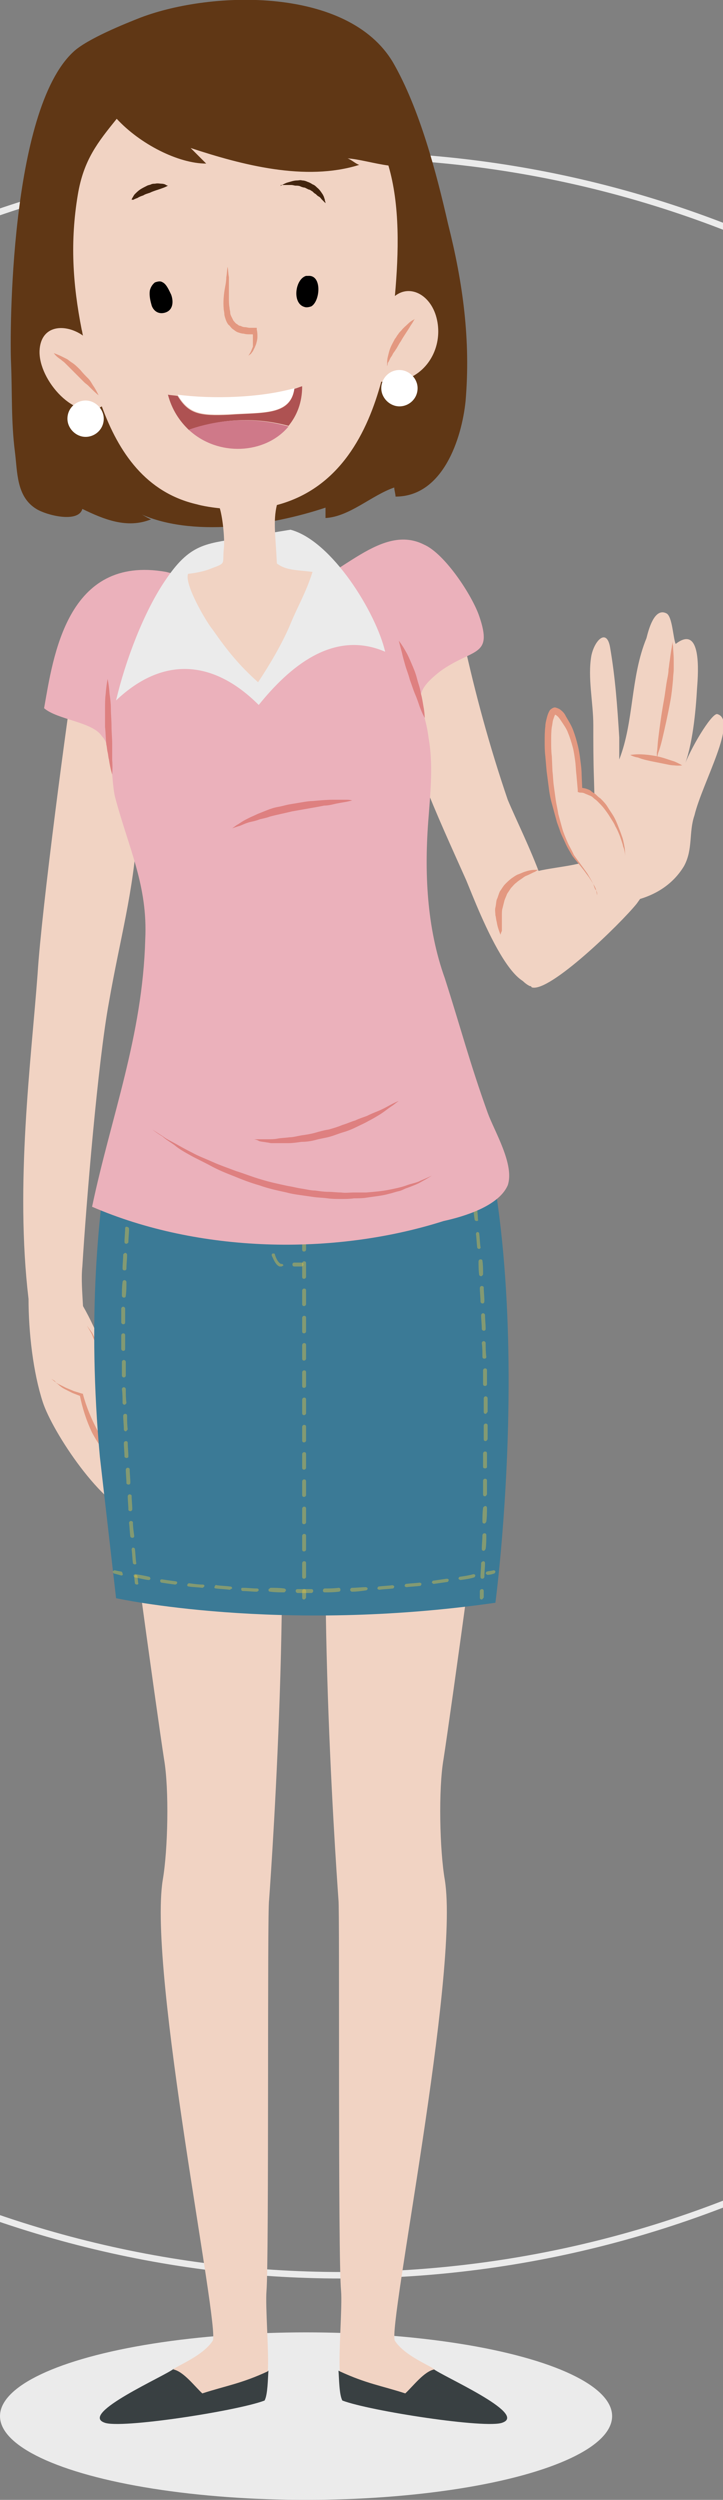
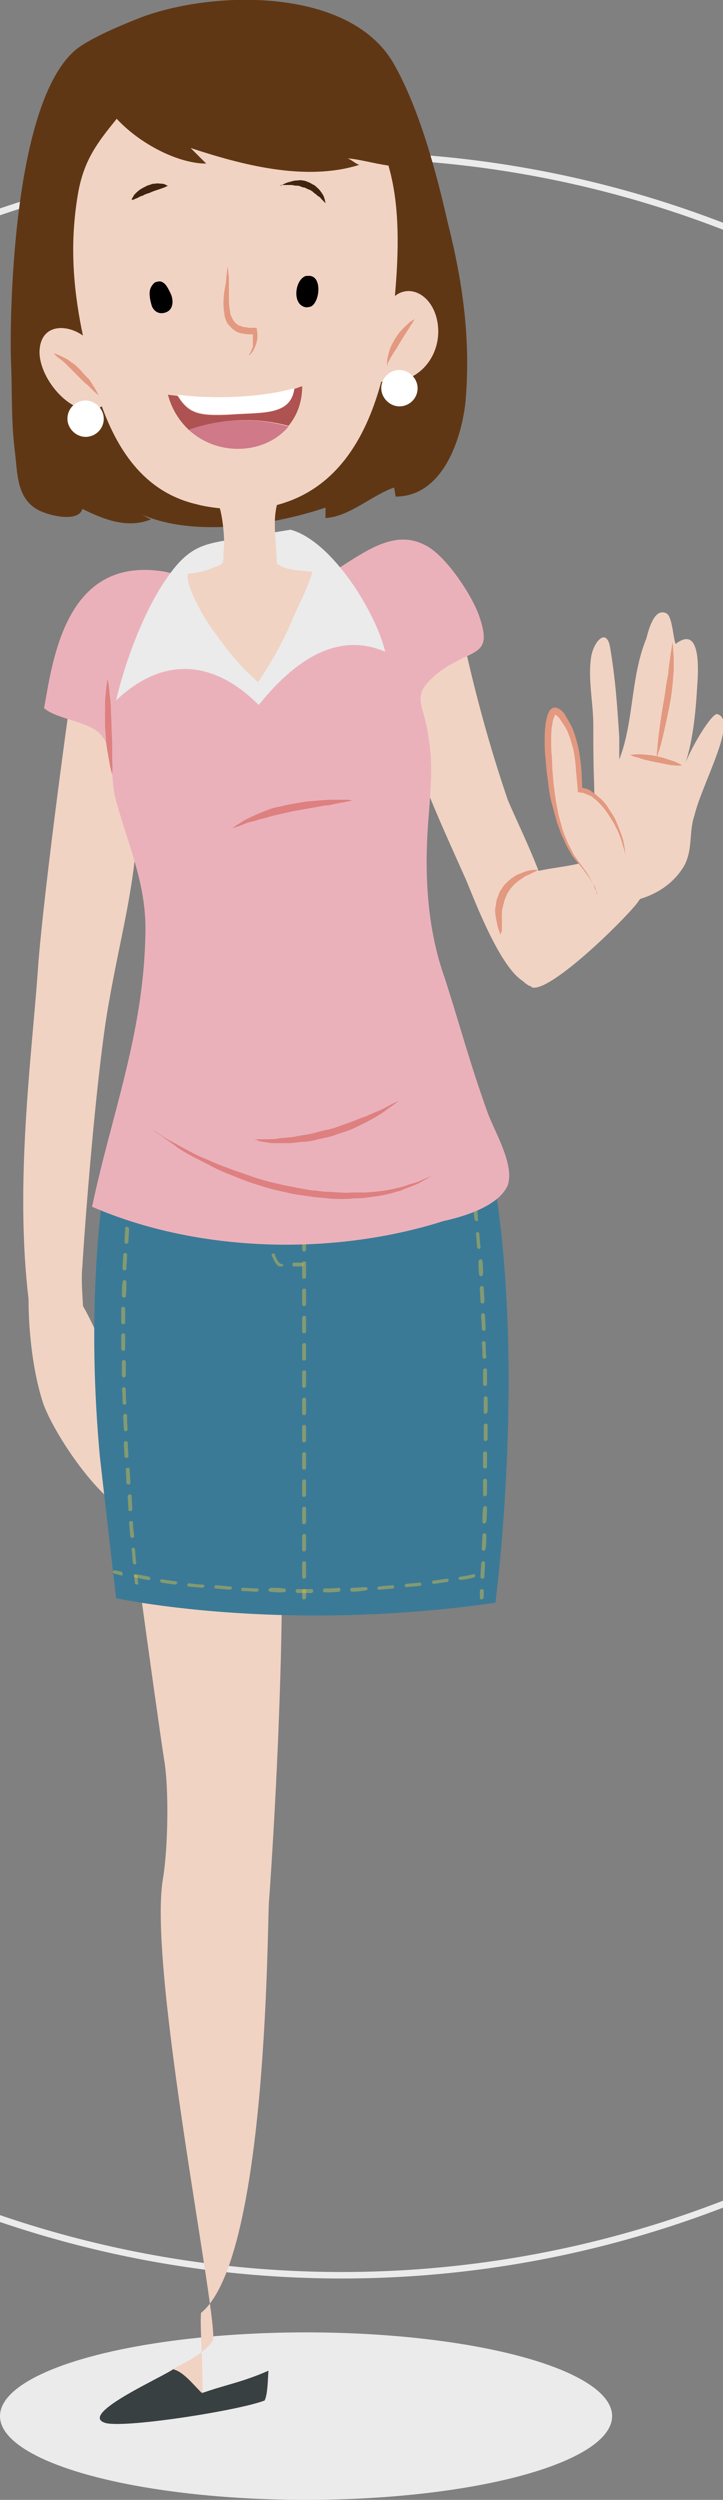
<svg xmlns="http://www.w3.org/2000/svg" version="1.1" id="OBJECTS" x="0px" y="0px" viewBox="0 0 111.5 385.1" style="enable-background:new 0 0 111.5 385.1;" xml:space="preserve">
  <rect x="0" y="0" width="111.5" height="385.1" fill="#808080" stroke="none" />
  <style type="text/css">
	.st0{fill:none;stroke:#EBEBEB;stroke-miterlimit:10;}
	.st1{fill:#F1D3C3;}
	.st2{fill:#E39880;}
	.st3{fill:#EBEBEB;}
	.st4{fill:#603715;}
	.st5{fill:#394042;}
	.st6{fill:#3B7A96;}
	.st7{opacity:0.4;}
	.st8{fill:#F0CA3B;}
	.st9{fill:#EBB1BB;}
	.st10{fill:#DE8080;}
	.st11{fill:#42240E;}
	.st12{fill:#AE5252;}
	.st13{fill:#CF7989;}
	.st14{fill:#FFFFFF;}
</style>
  <circle class="st0" cx="52.7" cy="187.2" r="163.3" />
  <g>
    <g>
      <path class="st1" d="M12.7,195.1c0.6-9.8,2.4-31.5,4.1-40.7c1.7-9.8,3.8-16.9,4.4-26.7c0-7.5,0.2-8.3,1.3-16.8L11.7,102    c-1.3,8.1-5.3,38.2-5.9,48c-1,13.5-3.5,32.4-1.4,50.1h0c0,5.1,0.7,11.3,2.2,15.9c1.5,4.6,9.2,16.3,14.4,17.4    c1.4-7.8-3.8-24.6-8.2-32.2C12.7,199.2,12.5,197,12.7,195.1z" />
-       <path class="st2" d="M7.9,212.4c0.4,0.3,0.7,0.6,1.1,0.8c0.4,0.2,0.8,0.4,1.2,0.6l1.2,0.5l1.3,0.4l0.1,0l0,0.1    c0.5,1.9,1.3,3.8,2.2,5.5c0.5,0.9,1,1.7,1.6,2.4c0.1,0.2,0.3,0.4,0.5,0.5c0.2,0.2,0.3,0.3,0.5,0.4c0.2,0.1,0.4,0.2,0.6,0.4    s0.4,0.1,0.6,0.2l-0.6,0.4l0.1-0.6l0-0.6c0-0.4,0-0.8-0.1-1.2c-0.1-0.4-0.2-0.8-0.3-1.2c-0.1-0.4-0.3-0.8-0.5-1.2l-1-2.5    c-0.2-0.4-0.4-0.8-0.5-1.3c-0.2-0.4-0.3-0.9-0.4-1.3c-0.1-0.5-0.1-0.9-0.2-1.4c-0.1-0.4-0.1-0.9-0.1-1.4c-0.1-0.9-0.1-1.8-0.2-2.7    c0-0.4-0.1-0.9-0.1-1.3c-0.1-0.4-0.2-0.9-0.3-1.3c-0.2-0.4-0.3-0.8-0.5-1.2l-0.7-1.2l0.8,1.1c0.2,0.4,0.4,0.8,0.6,1.2    c0.1,0.4,0.3,0.9,0.4,1.3c0.1,0.4,0.2,0.9,0.3,1.3c0.1,0.9,0.2,1.8,0.3,2.7c0.1,0.4,0.1,0.9,0.2,1.3c0.1,0.4,0.1,0.9,0.3,1.3    c0.5,1.6,1.4,3.2,2,4.9c0.2,0.4,0.3,0.9,0.5,1.3c0.1,0.4,0.3,0.9,0.4,1.4l0.1,0.7l0,0.7l-0.1,0.7l-0.1,0.7l-0.1,0.5l-0.5-0.2    c-0.3-0.1-0.6-0.2-0.8-0.3c-0.3-0.1-0.5-0.3-0.7-0.4c-0.2-0.2-0.4-0.3-0.6-0.5c-0.2-0.2-0.4-0.4-0.5-0.6c-0.7-0.8-1.2-1.7-1.7-2.6    c-0.9-1.9-1.5-3.8-1.9-5.8l0.2,0.2l-1.3-0.5l-1.2-0.6c-0.4-0.2-0.8-0.5-1.1-0.8c-0.2-0.1-0.3-0.3-0.5-0.5L7.9,212.4z" />
    </g>
    <ellipse class="st3" cx="47.2" cy="372.2" rx="47.2" ry="12.9" />
    <path class="st4" d="M21.7,2.7c-2.3,0.9-8.3,3.3-10.4,5.3c-9.8,9.1-9.8,43.5-9.6,47.8c0.2,4.7,0,9.1,0.6,13.8   c0.4,3.1,0.2,6.9,3.3,8.8c1.6,1,6.5,2.2,7.1,0c3.3,1.6,6.9,3.1,10.6,1.6c-0.6-0.2-1.4-0.8-2-1c8.1,3.9,20.5,2,28.9-0.8   c0,0.4,0,1,0,1.6c3.7-0.2,7.1-3.5,10.6-4.7c0,0.4,0.2,1,0.2,1.4c7.3,0,10.2-8.9,10.8-14.7c0.8-9.4-0.4-18.2-2.7-27.3   c-1.8-7.9-4.4-17.8-8.5-24.9C53.7-2,32.8-1.5,21.7,2.7z" />
    <g>
      <g>
        <path class="st5" d="M26.8,364.9c-1.3,1.1-14.6,6.9-10.7,8.3c2.4,1,20.5-1.8,24.7-3.4c0.5-0.9,0.5-3.4,0.6-4.6     c-4.1,1.8-6.4,2.1-10.1,3.4C30.1,367.6,28.4,365.2,26.8,364.9z" />
      </g>
      <g>
-         <path class="st1" d="M41.5,292.7c0.5-7,4-57.9,0.4-82.4l-24.5,1.2c0.8,9.3,6.9,53.1,7.9,59.5c0.8,4.6,0.6,14-0.2,18.6     c-2.3,14.3,8.9,69.2,7.7,71c-1.5,2.3-5.4,3.8-6.1,4.4c1.6,0.3,3.3,2.6,4.5,3.7c3.7-1.2,6-1.5,10.1-3.4c0.2-2.9-0.4-10-0.2-12.4     C41.5,347.8,41.2,294.2,41.5,292.7z" />
+         <path class="st1" d="M41.5,292.7c0.5-7,4-57.9,0.4-82.4l-24.5,1.2c0.8,9.3,6.9,53.1,7.9,59.5c0.8,4.6,0.6,14-0.2,18.6     c-2.3,14.3,8.9,69.2,7.7,71c-1.5,2.3-5.4,3.8-6.1,4.4c1.6,0.3,3.3,2.6,4.5,3.7c0.2-2.9-0.4-10-0.2-12.4     C41.5,347.8,41.2,294.2,41.5,292.7z" />
      </g>
    </g>
    <g>
      <g>
-         <path class="st5" d="M66.8,364.9c1.3,1.1,14.6,6.9,10.7,8.3c-2.4,1-20.5-1.8-24.7-3.4c-0.5-0.9-0.5-3.4-0.6-4.6     c4.1,1.8,6.4,2.1,10.1,3.4C63.5,367.6,65.3,365.2,66.8,364.9z" />
-       </g>
+         </g>
      <g>
-         <path class="st1" d="M52.2,292.7c-0.5-7-4-57.9-0.4-82.4l24.5,1.2c-0.8,9.3-6.9,53.1-7.9,59.5c-0.8,4.6-0.6,14,0.2,18.6     c2.3,14.3-8.9,69.2-7.7,71c1.5,2.3,5.4,3.8,6.1,4.4c-1.6,0.3-3.3,2.6-4.5,3.7c-3.7-1.2-6-1.5-10.1-3.4c-0.2-2.9,0.4-10,0.2-12.4     C52.1,347.8,52.4,294.2,52.2,292.7z" />
-       </g>
+         </g>
    </g>
    <g>
      <g>
        <path class="st6" d="M22,157.2c0,0-10.5,24.6-6.6,67.2l2.5,21.8c0,0,25.1,5.5,58.5,0.7c0,0,8.4-62.9-8.9-91.5l0,0L22,157.2z" />
      </g>
      <g class="st7">
        <g>
          <path class="st8" d="M40.9,163.7L40.9,163.7c-0.2,0-0.3-0.1-0.3-0.3c0-0.7,0-1,0-1c0-0.1,0.1-0.3,0.3-0.3c0.2,0,0.3,0.1,0.3,0.3      c0,0,0,0.4,0,1C41.2,163.6,41,163.7,40.9,163.7z" />
        </g>
        <g>
          <path class="st8" d="M43.4,195.1l-0.3,0c-0.5-0.2-0.8-0.8-1.2-1.7c0-0.1,0-0.3,0.2-0.3s0.3,0,0.3,0.2c0.3,0.9,0.6,1.2,0.9,1.4      h0.1c0.2,0,0.3,0.1,0.3,0.3C43.7,194.9,43.5,195.1,43.4,195.1z M41.7,191.6c-0.1,0-0.2-0.1-0.3-0.2c-0.1-0.6-0.2-1.3-0.3-2      c0-0.1,0.1-0.3,0.2-0.3c0.1,0,0.3,0.1,0.3,0.2c0.1,0.7,0.2,1.4,0.3,2C42,191.4,41.9,191.6,41.7,191.6      C41.7,191.6,41.7,191.6,41.7,191.6z M41.1,187.6c-0.1,0-0.3-0.1-0.3-0.2c-0.1-0.6-0.1-1.3-0.2-2c0-0.1,0.1-0.3,0.3-0.3      c0.2,0,0.3,0.1,0.3,0.2c0,0.7,0.1,1.4,0.2,2C41.4,187.5,41.3,187.7,41.1,187.6C41.2,187.6,41.1,187.6,41.1,187.6z M40.8,183.7      c-0.1,0-0.3-0.1-0.3-0.3c0-0.7-0.1-1.3-0.1-2c0-0.1,0.1-0.3,0.3-0.3c0.2,0,0.3,0.1,0.3,0.3c0,0.7,0,1.3,0.1,2      C41.1,183.5,41,183.6,40.8,183.7C40.9,183.7,40.9,183.7,40.8,183.7z M40.7,179.7c-0.2,0-0.3-0.1-0.3-0.3c0-0.7,0-1.3,0-2      c0-0.1,0.1-0.3,0.3-0.3l0,0c0.2,0,0.3,0.1,0.3,0.3c0,0.7,0,1.3,0,2C41,179.5,40.9,179.7,40.7,179.7      C40.7,179.7,40.7,179.7,40.7,179.7z M40.7,175.7c-0.2,0-0.3-0.1-0.3-0.3V175c0-0.5,0-1.1,0-1.6c0-0.1,0.1-0.3,0.3-0.3      c0.2,0,0.3,0.1,0.3,0.3c0,0.5,0,1.1,0,1.6v0.4C40.9,175.6,40.8,175.7,40.7,175.7L40.7,175.7z M40.7,171.7L40.7,171.7      c-0.2,0-0.3-0.1-0.3-0.3c0-0.7,0-1.4,0-2c0-0.1,0.1-0.3,0.3-0.3c0.2,0,0.3,0.1,0.3,0.3c0,0.6,0,1.3,0,2      C41,171.6,40.8,171.7,40.7,171.7z M40.8,167.7L40.8,167.7c-0.2,0-0.3-0.1-0.3-0.3c0-0.7,0-1.4,0.1-2c0-0.1,0.1-0.3,0.3-0.3      c0.2,0,0.3,0.1,0.3,0.3c0,0.6,0,1.3-0.1,2C41,167.6,40.9,167.7,40.8,167.7z" />
        </g>
        <g>
          <path class="st8" d="M46.5,195.1h-1.1c-0.2,0-0.3-0.1-0.3-0.3s0.1-0.3,0.3-0.3h1.1c0.2,0,0.3,0.1,0.3,0.3      C46.8,194.9,46.7,195.1,46.5,195.1z" />
        </g>
      </g>
      <g class="st7">
        <g>
          <path class="st8" d="M46.9,163.4c-0.2,0-0.3-0.1-0.3-0.3v-1c0-0.1,0.1-0.3,0.3-0.3s0.3,0.1,0.3,0.3v1      C47.2,163.3,47,163.4,46.9,163.4z" />
        </g>
        <g>
          <path class="st8" d="M46.9,243.2c-0.2,0-0.3-0.1-0.3-0.3v-2.1c0-0.1,0.1-0.3,0.3-0.3s0.3,0.1,0.3,0.3v2.1      C47.2,243.1,47,243.2,46.9,243.2z M46.9,239c-0.2,0-0.3-0.1-0.3-0.3v-2.1c0-0.1,0.1-0.3,0.3-0.3s0.3,0.1,0.3,0.3v2.1      C47.2,238.9,47,239,46.9,239z M46.9,234.8c-0.2,0-0.3-0.1-0.3-0.3v-2.1c0-0.1,0.1-0.3,0.3-0.3s0.3,0.1,0.3,0.3v2.1      C47.2,234.7,47,234.8,46.9,234.8z M46.9,230.6c-0.2,0-0.3-0.1-0.3-0.3v-2.1c0-0.1,0.1-0.3,0.3-0.3s0.3,0.1,0.3,0.3v2.1      C47.2,230.5,47,230.6,46.9,230.6z M46.9,226.4c-0.2,0-0.3-0.1-0.3-0.3v-2.1c0-0.1,0.1-0.3,0.3-0.3s0.3,0.1,0.3,0.3v2.1      C47.2,226.3,47,226.4,46.9,226.4z M46.9,222.2c-0.2,0-0.3-0.1-0.3-0.3v-2.1c0-0.1,0.1-0.3,0.3-0.3s0.3,0.1,0.3,0.3v2.1      C47.2,222.1,47,222.2,46.9,222.2z M46.9,218c-0.2,0-0.3-0.1-0.3-0.3v-2.1c0-0.1,0.1-0.3,0.3-0.3s0.3,0.1,0.3,0.3v2.1      C47.2,217.9,47,218,46.9,218z M46.9,213.8c-0.2,0-0.3-0.1-0.3-0.3v-2.1c0-0.1,0.1-0.3,0.3-0.3s0.3,0.1,0.3,0.3v2.1      C47.2,213.7,47,213.8,46.9,213.8z M46.9,209.6c-0.2,0-0.3-0.1-0.3-0.3v-2.1c0-0.1,0.1-0.3,0.3-0.3s0.3,0.1,0.3,0.3v2.1      C47.2,209.5,47,209.6,46.9,209.6z M46.9,205.4c-0.2,0-0.3-0.1-0.3-0.3v-2.1c0-0.1,0.1-0.3,0.3-0.3s0.3,0.1,0.3,0.3v2.1      C47.2,205.3,47,205.4,46.9,205.4z M46.9,201.2c-0.2,0-0.3-0.1-0.3-0.3v-2.1c0-0.1,0.1-0.3,0.3-0.3s0.3,0.1,0.3,0.3v2.1      C47.2,201.1,47,201.2,46.9,201.2z M46.9,197c-0.2,0-0.3-0.1-0.3-0.3v-2.1c0-0.1,0.1-0.3,0.3-0.3s0.3,0.1,0.3,0.3v2.1      C47.2,196.9,47,197,46.9,197z M46.9,192.8c-0.2,0-0.3-0.1-0.3-0.3v-2.1c0-0.1,0.1-0.3,0.3-0.3s0.3,0.1,0.3,0.3v2.1      C47.2,192.7,47,192.8,46.9,192.8z M46.9,188.6c-0.2,0-0.3-0.1-0.3-0.3v-2.1c0-0.1,0.1-0.3,0.3-0.3s0.3,0.1,0.3,0.3v2.1      C47.2,188.5,47,188.6,46.9,188.6z M46.9,184.4c-0.2,0-0.3-0.1-0.3-0.3v-2.1c0-0.1,0.1-0.3,0.3-0.3s0.3,0.1,0.3,0.3v2.1      C47.2,184.3,47,184.4,46.9,184.4z M46.9,180.2c-0.2,0-0.3-0.1-0.3-0.3v-2.1c0-0.1,0.1-0.3,0.3-0.3s0.3,0.1,0.3,0.3v2.1      C47.2,180.1,47,180.2,46.9,180.2z M46.9,176c-0.2,0-0.3-0.1-0.3-0.3v-2.1c0-0.1,0.1-0.3,0.3-0.3s0.3,0.1,0.3,0.3v2.1      C47.2,175.9,47,176,46.9,176z M46.9,171.8c-0.2,0-0.3-0.1-0.3-0.3v-2.1c0-0.1,0.1-0.3,0.3-0.3s0.3,0.1,0.3,0.3v2.1      C47.2,171.7,47,171.8,46.9,171.8z M46.9,167.6c-0.2,0-0.3-0.1-0.3-0.3v-2.1c0-0.1,0.1-0.3,0.3-0.3s0.3,0.1,0.3,0.3v2.1      C47.2,167.5,47,167.6,46.9,167.6z" />
        </g>
        <g>
          <path class="st8" d="M46.9,246.4c-0.2,0-0.3-0.1-0.3-0.3v-1c0-0.1,0.1-0.3,0.3-0.3s0.3,0.1,0.3,0.3v1      C47.2,246.2,47,246.4,46.9,246.4z" />
        </g>
      </g>
      <g class="st7">
        <g>
          <path class="st8" d="M68.4,163.3c-0.1,0-0.2-0.1-0.2-0.1c-0.3-0.6-0.5-0.9-0.5-0.9c-0.1-0.1,0-0.3,0.1-0.4s0.3,0,0.4,0.1      c0,0,0.2,0.3,0.5,0.9c0.1,0.1,0,0.3-0.1,0.3C68.5,163.3,68.5,163.3,68.4,163.3z" />
        </g>
        <g>
          <path class="st8" d="M74.4,243.2C74.4,243.2,74.4,243.2,74.4,243.2c-0.2,0-0.3-0.1-0.3-0.3c0-0.7,0.1-1.4,0.1-2.1      c0-0.1,0.1-0.2,0.3-0.3c0.2,0,0.3,0.1,0.3,0.3c0,0.7-0.1,1.4-0.1,2.1C74.7,243.1,74.5,243.2,74.4,243.2z M74.6,238.9      C74.5,238.9,74.5,238.9,74.6,238.9c-0.2,0-0.3-0.1-0.3-0.3c0-0.7,0.1-1.4,0.1-2.1c0-0.1,0.1-0.3,0.3-0.3c0.2,0,0.3,0.1,0.3,0.3      c0,0.7,0,1.4-0.1,2.1C74.8,238.8,74.7,238.9,74.6,238.9z M74.7,234.7L74.7,234.7c-0.2,0-0.3-0.1-0.3-0.3c0-0.7,0-1.4,0.1-2.1      c0-0.1,0.1-0.2,0.3-0.3c0.2,0,0.3,0.1,0.3,0.3c0,0.7,0,1.4-0.1,2.1C74.9,234.6,74.8,234.7,74.7,234.7z M74.8,230.5      C74.8,230.5,74.8,230.5,74.8,230.5c-0.2,0-0.3-0.1-0.3-0.3c0-0.7,0-1.4,0-2.1c0-0.1,0.1-0.3,0.3-0.3l0,0c0.2,0,0.3,0.1,0.3,0.3      c0,0.7,0,1.4,0,2.1C75,230.4,74.9,230.5,74.8,230.5z M74.8,226.2L74.8,226.2c-0.2,0-0.3-0.1-0.3-0.2l0-2.1      c0-0.1,0.1-0.3,0.3-0.3l0,0c0.2,0,0.3,0.1,0.3,0.3l0,2.1C75.1,226.1,75,226.2,74.8,226.2z M74.9,222L74.9,222      c-0.2,0-0.3-0.1-0.3-0.3v-2.1c0-0.1,0.1-0.3,0.3-0.3c0.2,0,0.3,0.1,0.3,0.3v2.1C75.1,221.9,75,222,74.9,222z M74.9,217.8      c-0.2,0-0.3-0.1-0.3-0.3c0-0.7,0-1.4,0-2.1c0-0.1,0.1-0.3,0.3-0.3l0,0c0.1,0,0.3,0.1,0.3,0.3c0,0.7,0,1.4,0,2.1      C75.1,217.6,75,217.8,74.9,217.8L74.9,217.8z M74.8,213.5c-0.2,0-0.3-0.1-0.3-0.3c0-0.7,0-1.4,0-2.1c0-0.1,0.1-0.3,0.3-0.3l0,0      c0.2,0,0.3,0.1,0.3,0.3c0,0.7,0,1.4,0,2.1C75.1,213.4,75,213.5,74.8,213.5L74.8,213.5z M74.7,209.3c-0.2,0-0.3-0.1-0.3-0.3      c0-0.7,0-1.4-0.1-2.1c0-0.1,0.1-0.3,0.3-0.3h0c0.1,0,0.3,0.1,0.3,0.3c0,0.7,0,1.4,0.1,2.1C75,209.2,74.9,209.3,74.7,209.3      C74.7,209.3,74.7,209.3,74.7,209.3z M74.6,205c-0.1,0-0.3-0.1-0.3-0.3c0-0.7-0.1-1.4-0.1-2.1c0-0.1,0.1-0.3,0.3-0.3h0      c0.1,0,0.3,0.1,0.3,0.3c0,0.7,0.1,1.4,0.1,2.1C74.9,204.9,74.8,205,74.6,205L74.6,205z M74.4,200.8c-0.1,0-0.3-0.1-0.3-0.3      c0-0.7-0.1-1.4-0.1-2.1c0-0.1,0.1-0.3,0.3-0.3h0c0.1,0,0.3,0.1,0.3,0.2c0,0.7,0.1,1.4,0.1,2.1C74.7,200.7,74.6,200.8,74.4,200.8      C74.4,200.8,74.4,200.8,74.4,200.8z M74.2,196.6c-0.1,0-0.3-0.1-0.3-0.2c-0.1-0.7-0.1-1.4-0.1-2.1c0-0.1,0.1-0.3,0.3-0.3      c0.2,0,0.3,0.1,0.3,0.2c0.1,0.7,0.1,1.4,0.1,2.1C74.5,196.4,74.3,196.6,74.2,196.6C74.2,196.6,74.2,196.6,74.2,196.6z       M73.9,192.4c-0.1,0-0.3-0.1-0.3-0.2c-0.1-0.7-0.1-1.4-0.2-2.1c0-0.1,0.1-0.3,0.2-0.3c0.2,0,0.3,0.1,0.3,0.2      c0.1,0.7,0.1,1.4,0.2,2.1C74.2,192.2,74,192.4,73.9,192.4C73.9,192.4,73.9,192.4,73.9,192.4z M73.5,188.1      c-0.1,0-0.3-0.1-0.3-0.2c-0.1-0.7-0.2-1.4-0.2-2.1c0-0.1,0.1-0.3,0.2-0.3c0.2,0,0.3,0.1,0.3,0.2c0.1,0.7,0.2,1.4,0.2,2.1      C73.8,188,73.7,188.1,73.5,188.1C73.5,188.1,73.5,188.1,73.5,188.1z M73.1,183.9c-0.1,0-0.3-0.1-0.3-0.2      c-0.1-0.7-0.2-1.4-0.3-2.1c0-0.1,0.1-0.3,0.2-0.3c0.1,0,0.3,0.1,0.3,0.2c0.1,0.7,0.2,1.4,0.3,2.1      C73.3,183.8,73.2,183.9,73.1,183.9C73.1,183.9,73.1,183.9,73.1,183.9z M72.5,179.7c-0.1,0-0.3-0.1-0.3-0.2      c-0.1-0.7-0.2-1.4-0.3-2.1c0-0.1,0.1-0.3,0.2-0.3c0.1,0,0.3,0.1,0.3,0.2c0.1,0.7,0.2,1.4,0.3,2.1      C72.8,179.6,72.7,179.7,72.5,179.7C72.5,179.7,72.5,179.7,72.5,179.7z M71.8,175.6c-0.1,0-0.2-0.1-0.3-0.2      c-0.1-0.7-0.3-1.4-0.4-2.1c0-0.1,0.1-0.3,0.2-0.3c0.2,0,0.3,0.1,0.3,0.2c0.1,0.7,0.3,1.4,0.4,2.1      C72.1,175.4,72,175.5,71.8,175.6C71.8,175.6,71.8,175.6,71.8,175.6z M71,171.4c-0.1,0-0.2-0.1-0.3-0.2c-0.2-0.7-0.3-1.4-0.5-2.1      c0-0.1,0.1-0.3,0.2-0.3c0.1,0,0.3,0.1,0.3,0.2c0.2,0.6,0.3,1.3,0.5,2.1C71.2,171.2,71.2,171.4,71,171.4      C71,171.4,71,171.4,71,171.4z M69.9,167.3c-0.1,0-0.2-0.1-0.3-0.2c-0.2-0.7-0.4-1.4-0.7-2c-0.1-0.1,0-0.3,0.2-0.3      c0.1-0.1,0.3,0,0.3,0.2c0.2,0.6,0.4,1.3,0.7,2C70.2,167.1,70.1,167.2,69.9,167.3C69.9,167.3,69.9,167.3,69.9,167.3z" />
        </g>
        <g>
          <path class="st8" d="M74.3,246.4L74.3,246.4c-0.2,0-0.3-0.1-0.3-0.3l0-1c0-0.1,0.1-0.3,0.3-0.3h0c0.2,0,0.3,0.1,0.3,0.3l0,1      C74.5,246.2,74.4,246.4,74.3,246.4z" />
        </g>
      </g>
      <g class="st7">
        <g>
          <path class="st8" d="M24.6,163.3c0,0-0.1,0-0.1,0c-0.1-0.1-0.2-0.2-0.1-0.3c0.3-0.6,0.5-0.9,0.5-1c0.1-0.1,0.2-0.2,0.4-0.1      c0.1,0.1,0.2,0.2,0.1,0.4c0,0-0.2,0.3-0.4,0.9C24.8,163.3,24.7,163.3,24.6,163.3z" />
        </g>
        <g>
          <path class="st8" d="M20.8,241c-0.1,0-0.3-0.1-0.3-0.2c-0.1-0.7-0.1-1.4-0.2-2.1c0-0.1,0.1-0.3,0.2-0.3c0.1,0,0.3,0.1,0.3,0.2      c0.1,0.7,0.1,1.4,0.2,2.1C21.1,240.9,20.9,241,20.8,241C20.8,241,20.8,241,20.8,241z M20.4,236.9c-0.1,0-0.3-0.1-0.3-0.2      c-0.1-0.7-0.1-1.4-0.2-2.1c0-0.1,0.1-0.3,0.3-0.3c0.1,0,0.3,0.1,0.3,0.2c0,0.7,0.1,1.4,0.2,2.1      C20.7,236.8,20.6,236.9,20.4,236.9C20.4,236.9,20.4,236.9,20.4,236.9z M20.1,232.8c-0.1,0-0.3-0.1-0.3-0.2      c0-0.7-0.1-1.4-0.1-2.1c0-0.1,0.1-0.3,0.3-0.3c0.1,0,0.3,0.1,0.3,0.2c0,0.7,0.1,1.4,0.1,2.1C20.4,232.7,20.2,232.8,20.1,232.8      C20.1,232.8,20.1,232.8,20.1,232.8z M19.8,228.7c-0.1,0-0.3-0.1-0.3-0.2c0-0.7-0.1-1.4-0.1-2.1c0-0.1,0.1-0.3,0.3-0.3      c0.1,0,0.3,0.1,0.3,0.2c0,0.7,0.1,1.4,0.1,2.1C20.1,228.6,20,228.7,19.8,228.7L19.8,228.7z M19.5,224.6c-0.1,0-0.3-0.1-0.3-0.2      c0-0.7-0.1-1.4-0.1-2.1c0-0.1,0.1-0.3,0.3-0.3c0.2,0,0.3,0.1,0.3,0.3c0,0.7,0.1,1.4,0.1,2.1C19.8,224.5,19.7,224.6,19.5,224.6      C19.6,224.6,19.5,224.6,19.5,224.6z M19.4,220.5c-0.1,0-0.3-0.1-0.3-0.3c0-0.7-0.1-1.4-0.1-2.1c0-0.1,0.1-0.3,0.3-0.3      c0.2,0,0.3,0.1,0.3,0.3c0,0.7,0,1.4,0.1,2.1C19.6,220.3,19.5,220.5,19.4,220.5C19.4,220.5,19.4,220.5,19.4,220.5z M19.2,216.4      c-0.1,0-0.3-0.1-0.3-0.3c0-0.7,0-1.4-0.1-2.1c0-0.1,0.1-0.3,0.3-0.3h0c0.1,0,0.3,0.1,0.3,0.3c0,0.7,0,1.4,0.1,2.1      C19.5,216.2,19.3,216.4,19.2,216.4L19.2,216.4z M19.1,212.2c-0.1,0-0.3-0.1-0.3-0.3c0-0.7,0-1.4,0-2.1c0-0.1,0.1-0.3,0.3-0.3      c0.1,0,0.3,0.1,0.3,0.3c0,0.7,0,1.4,0,2.1C19.4,212.1,19.2,212.2,19.1,212.2C19.1,212.2,19.1,212.2,19.1,212.2z M19,208.1      c-0.1,0-0.3-0.1-0.3-0.3c0-0.6,0-1.1,0-1.7v-0.4c0-0.1,0.1-0.3,0.3-0.3s0.3,0.1,0.3,0.3v0.4c0,0.6,0,1.1,0,1.7      C19.3,208,19.2,208.1,19,208.1L19,208.1z M19,204L19,204c-0.1,0-0.3-0.1-0.3-0.3c0-0.7,0-1.4,0-2.1c0-0.1,0.1-0.3,0.3-0.3l0,0      c0.1,0,0.3,0.1,0.3,0.3c0,0.7,0,1.4,0,2.1C19.3,203.9,19.2,204,19,204z M19.1,199.9L19.1,199.9c-0.1,0-0.3-0.1-0.3-0.3      c0-0.7,0-1.4,0.1-2.1c0-0.1,0.1-0.3,0.3-0.3c0.1,0,0.3,0.1,0.3,0.3c0,0.7,0,1.4-0.1,2.1C19.4,199.8,19.3,199.9,19.1,199.9z       M19.2,195.7L19.2,195.7c-0.2,0-0.3-0.1-0.3-0.3c0-0.7,0.1-1.4,0.1-2.1c0-0.1,0.1-0.2,0.3-0.3c0.1,0,0.3,0.1,0.3,0.3      c0,0.7-0.1,1.4-0.1,2.1C19.5,195.6,19.4,195.7,19.2,195.7z M19.5,191.6C19.4,191.6,19.4,191.6,19.5,191.6      c-0.2,0-0.3-0.1-0.3-0.3c0-0.7,0.1-1.4,0.1-2.1c0-0.1,0.1-0.3,0.3-0.2c0.1,0,0.3,0.1,0.3,0.3c0,0.7-0.1,1.4-0.1,2.1      C19.7,191.5,19.6,191.6,19.5,191.6z M19.8,187.5C19.8,187.5,19.8,187.5,19.8,187.5c-0.2,0-0.3-0.1-0.3-0.3      c0.1-0.7,0.1-1.4,0.2-2.1c0-0.1,0.1-0.2,0.3-0.2c0.1,0,0.3,0.1,0.2,0.3c-0.1,0.7-0.1,1.4-0.2,2.1      C20,187.4,19.9,187.5,19.8,187.5z M20.2,183.4C20.2,183.4,20.1,183.4,20.2,183.4c-0.2,0-0.3-0.1-0.3-0.3      c0.1-0.7,0.2-1.4,0.2-2.1c0-0.1,0.1-0.2,0.3-0.2c0.1,0,0.3,0.1,0.2,0.3c-0.1,0.7-0.2,1.3-0.2,2      C20.4,183.3,20.3,183.4,20.2,183.4z M20.7,179.3C20.7,179.3,20.7,179.3,20.7,179.3c-0.2,0-0.3-0.1-0.3-0.3      c0.1-0.7,0.2-1.4,0.3-2c0-0.1,0.2-0.2,0.3-0.2c0.1,0,0.3,0.1,0.2,0.3c-0.1,0.6-0.2,1.3-0.3,2C20.9,179.2,20.8,179.3,20.7,179.3z       M21.3,175.3C21.3,175.3,21.3,175.3,21.3,175.3c-0.2,0-0.3-0.2-0.3-0.3c0.1-0.7,0.3-1.4,0.4-2c0-0.1,0.2-0.2,0.3-0.2      s0.2,0.2,0.2,0.3c-0.1,0.6-0.3,1.3-0.4,2C21.6,175.2,21.5,175.3,21.3,175.3z M22.2,171.2C22.1,171.2,22.1,171.2,22.2,171.2      c-0.2,0-0.3-0.2-0.3-0.3c0.2-0.7,0.3-1.4,0.5-2c0-0.1,0.2-0.2,0.3-0.2c0.1,0,0.2,0.2,0.2,0.3c-0.2,0.6-0.3,1.3-0.5,2      C22.4,171.1,22.3,171.2,22.2,171.2z M23.2,167.2C23.2,167.2,23.2,167.2,23.2,167.2c-0.2,0-0.3-0.2-0.3-0.3      c0.2-0.7,0.4-1.4,0.6-2c0-0.1,0.2-0.2,0.3-0.2s0.2,0.2,0.2,0.3c-0.2,0.6-0.4,1.3-0.6,2C23.4,167.1,23.3,167.2,23.2,167.2z" />
        </g>
        <g>
          <path class="st8" d="M21.1,244.1c-0.1,0-0.3-0.1-0.3-0.2l-0.1-1c0-0.1,0.1-0.3,0.2-0.3c0.1,0,0.3,0.1,0.3,0.2l0.1,1      C21.4,244,21.3,244.1,21.1,244.1C21.1,244.1,21.1,244.1,21.1,244.1z" />
        </g>
      </g>
      <g class="st7">
        <g>
          <path class="st8" d="M61.8,164.2c-0.1,0-0.2-0.1-0.3-0.2c-0.1-0.3-0.3-0.7-0.4-1c0-0.1,0-0.3,0.2-0.3c0.1,0,0.3,0,0.3,0.2      c0.1,0.3,0.2,0.6,0.3,0.9c0.1,0.1,0,0.3-0.1,0.3C61.8,164.2,61.8,164.2,61.8,164.2z" />
        </g>
        <g>
          <path class="st8" d="M69.5,171.5c-0.1,0-0.1,0-0.1,0c-0.5-0.3-1.1-0.6-1.6-0.9c-0.1-0.1-0.2-0.2-0.1-0.4s0.3-0.1,0.4-0.1      c0.5,0.3,1,0.6,1.5,0.9c0.1,0.1,0.2,0.2,0.1,0.4C69.6,171.4,69.6,171.5,69.5,171.5z M66.4,169.5c-0.1,0-0.1,0-0.2-0.1      c-0.5-0.4-1-0.8-1.4-1.1c-0.1-0.1-0.1-0.3,0-0.4c0.1-0.1,0.3-0.1,0.4,0c0.4,0.4,0.9,0.7,1.4,1.1c0.1,0.1,0.1,0.3,0.1,0.4      C66.6,169.5,66.5,169.5,66.4,169.5z M63.7,167.1c-0.1,0-0.2,0-0.2-0.1c-0.4-0.5-0.8-0.9-1.1-1.4c-0.1-0.1,0-0.3,0.1-0.4      s0.3-0.1,0.4,0.1c0.3,0.4,0.7,0.9,1.1,1.4c0.1,0.1,0.1,0.3,0,0.4C63.9,167.1,63.8,167.1,63.7,167.1z" />
        </g>
        <g>
          <path class="st8" d="M72,172.8c0,0-0.1,0-0.1,0c-0.3-0.1-0.6-0.3-0.9-0.5c-0.1-0.1-0.2-0.2-0.1-0.4s0.2-0.2,0.4-0.1      c0.3,0.2,0.6,0.3,0.9,0.5c0.1,0.1,0.2,0.2,0.1,0.4C72.2,172.8,72.1,172.8,72,172.8z" />
        </g>
      </g>
      <g class="st7">
        <g>
          <path class="st8" d="M23.1,174c-0.1,0-0.1,0-0.2-0.1c-0.1-0.1-0.1-0.3,0-0.4c0.2-0.2,0.5-0.5,0.7-0.7c0.1-0.1,0.3-0.1,0.4,0      c0.1,0.1,0.1,0.3,0,0.4c-0.3,0.3-0.5,0.5-0.7,0.8C23.2,174,23.2,174,23.1,174z" />
        </g>
        <g>
          <path class="st8" d="M25.2,171.5c0,0-0.1,0-0.2-0.1c-0.1-0.1-0.1-0.3,0-0.4c0.4-0.6,0.9-1.2,1.3-1.8c0.1-0.1,0.3-0.1,0.4-0.1      c0.1,0.1,0.2,0.2,0.1,0.4c-0.4,0.6-0.9,1.3-1.3,1.8C25.4,171.5,25.3,171.5,25.2,171.5z M27.8,167.8c0,0-0.1,0-0.1,0      c-0.1-0.1-0.2-0.2-0.1-0.4c0.4-0.6,0.8-1.3,1.1-1.9c0.1-0.1,0.2-0.2,0.4-0.1c0.1,0.1,0.2,0.2,0.1,0.4c-0.4,0.6-0.7,1.3-1.1,1.9      C27.9,167.8,27.8,167.8,27.8,167.8z" />
        </g>
        <g>
          <path class="st8" d="M29.9,163.9c0,0-0.1,0-0.1,0c-0.1-0.1-0.2-0.2-0.1-0.4c0.2-0.3,0.3-0.6,0.5-0.9c0.1-0.1,0.2-0.2,0.4-0.1      c0.1,0.1,0.2,0.2,0.1,0.3c-0.1,0.3-0.3,0.6-0.5,0.9C30.1,163.9,30,163.9,29.9,163.9z" />
        </g>
      </g>
      <g class="st7">
        <g>
          <path class="st8" d="M18.7,242.7C18.7,242.7,18.7,242.7,18.7,242.7c-0.7-0.2-1.1-0.3-1.1-0.3c-0.1,0-0.2-0.2-0.2-0.3      c0-0.1,0.2-0.2,0.3-0.2c0,0,0.4,0.1,1,0.2c0.1,0,0.2,0.2,0.2,0.3C19,242.6,18.9,242.7,18.7,242.7z" />
        </g>
        <g>
          <path class="st8" d="M46.8,245.4h-0.9c-0.1,0-0.3-0.1-0.3-0.3s0.1-0.3,0.3-0.3l0,0h0.9c0.4,0,0.8,0,1.2,0l0,0      c0.2,0,0.3,0.1,0.3,0.3c0,0.1-0.1,0.3-0.3,0.3C47.6,245.4,47.2,245.4,46.8,245.4z M43.8,245.3L43.8,245.3c-0.7,0-1.4,0-2.1-0.1      c-0.2,0-0.3-0.1-0.3-0.3c0-0.1,0.2-0.2,0.3-0.3c0.7,0,1.4,0,2.1,0.1c0.1,0,0.3,0.1,0.3,0.3C44,245.2,43.9,245.3,43.8,245.3z       M50.1,245.3c-0.2,0-0.3-0.1-0.3-0.3c0-0.1,0.1-0.3,0.3-0.3c0.7,0,1.4,0,2.1-0.1c0.2,0,0.3,0.1,0.3,0.3s-0.1,0.3-0.3,0.3      C51.5,245.3,50.8,245.3,50.1,245.3C50.1,245.3,50.1,245.3,50.1,245.3z M39.6,245.2L39.6,245.2c-0.7,0-1.4-0.1-2.1-0.1      c-0.2,0-0.3-0.1-0.3-0.3s0.1-0.2,0.3-0.2c0.7,0,1.4,0.1,2.1,0.1c0.2,0,0.3,0.1,0.3,0.3C39.8,245.1,39.7,245.2,39.6,245.2z       M54.3,245.2c-0.1,0-0.3-0.1-0.3-0.3c0-0.1,0.1-0.3,0.3-0.3c0.7,0,1.4-0.1,2.1-0.1c0.1,0,0.3,0.1,0.3,0.2s-0.1,0.3-0.3,0.3      C55.7,245.1,55,245.2,54.3,245.2L54.3,245.2z M35.4,244.9C35.4,244.9,35.4,244.9,35.4,244.9c-0.7-0.1-1.4-0.1-2.1-0.2      c-0.2,0-0.3-0.1-0.2-0.3s0.2-0.3,0.3-0.2c0.7,0.1,1.4,0.1,2.1,0.2c0.2,0,0.3,0.1,0.3,0.3C35.6,244.8,35.5,244.9,35.4,244.9z       M58.5,244.9c-0.1,0-0.3-0.1-0.3-0.2s0.1-0.3,0.2-0.3c0.7-0.1,1.4-0.1,2.1-0.2c0.1,0,0.3,0.1,0.3,0.2c0,0.1-0.1,0.3-0.2,0.3      C59.9,244.8,59.2,244.8,58.5,244.9C58.5,244.9,58.5,244.9,58.5,244.9z M31.2,244.6C31.2,244.6,31.2,244.6,31.2,244.6      c-0.8-0.1-1.5-0.1-2.1-0.2c-0.1,0-0.3-0.1-0.2-0.3s0.2-0.2,0.3-0.2c0.7,0.1,1.4,0.2,2.1,0.2c0.1,0,0.3,0.1,0.2,0.3      C31.4,244.5,31.3,244.6,31.2,244.6z M62.7,244.5c-0.1,0-0.3-0.1-0.3-0.2c0-0.1,0.1-0.3,0.2-0.3c0.7-0.1,1.4-0.1,2.1-0.2      c0.1,0,0.3,0.1,0.3,0.2c0,0.1-0.1,0.3-0.2,0.3C64.1,244.4,63.4,244.4,62.7,244.5C62.7,244.5,62.7,244.5,62.7,244.5z M27,244.1      C27,244.1,27,244.1,27,244.1c-0.8-0.1-1.5-0.2-2.1-0.3c-0.1,0-0.2-0.1-0.2-0.3s0.2-0.2,0.3-0.2c0.6,0.1,1.4,0.2,2.1,0.3      c0.1,0,0.3,0.1,0.2,0.3C27.3,244,27.1,244.1,27,244.1z M66.9,244c-0.1,0-0.2-0.1-0.3-0.2c0-0.1,0.1-0.3,0.2-0.3      c0.7-0.1,1.4-0.2,2.1-0.3c0.2,0,0.3,0.1,0.3,0.2c0,0.1-0.1,0.3-0.2,0.3C68.3,243.8,67.6,243.9,66.9,244      C66.9,244,66.9,244,66.9,244z M22.9,243.4C22.8,243.4,22.8,243.4,22.9,243.4c-0.8-0.1-1.5-0.3-2.1-0.4c-0.1,0-0.2-0.2-0.2-0.3      s0.2-0.2,0.3-0.2c0.6,0.1,1.3,0.2,2.1,0.4c0.1,0,0.2,0.2,0.2,0.3C23.1,243.4,23,243.4,22.9,243.4z M71,243.4      c-0.1,0-0.2-0.1-0.3-0.2c0-0.1,0.1-0.3,0.2-0.3c0.7-0.1,1.4-0.2,2.1-0.4c0.2,0,0.3,0.1,0.3,0.2s-0.1,0.3-0.2,0.3      C72.5,243.2,71.8,243.3,71,243.4C71.1,243.4,71.1,243.4,71,243.4z" />
        </g>
        <g>
-           <path class="st8" d="M75.2,242.6c-0.1,0-0.2-0.1-0.3-0.2c0-0.1,0.1-0.3,0.2-0.3c0.3-0.1,0.7-0.1,1-0.2c0.2,0,0.3,0.1,0.3,0.2      s-0.1,0.3-0.2,0.3C75.9,242.5,75.6,242.6,75.2,242.6C75.2,242.6,75.2,242.6,75.2,242.6z" />
-         </g>
+           </g>
      </g>
    </g>
    <path class="st1" d="M60.5,104c2.1,11.4,6.8,21.3,11.4,31.6c1.8,4.3,9.2,24.2,13.2,12.1c2.1-6.8-4.3-18.5-6.8-24.5   c-2.8-8.2-5-16.3-6.8-24.5c-0.7-1.8-0.7-3.6-1.4-5L60.5,104z" />
    <path class="st9" d="M25.6,88.1c-15.3-2.7-17.4,13.1-18.8,21l0,0c2.1,1.8,7.5,2.1,8.9,4.3c1.8,1.8,1.4,7.1,2.1,9.6   c2.1,7.8,5,13.5,4.6,21.7c-0.4,14.9-5.3,27.4-8.2,41.2c16.4,7.1,37.2,7.6,54.2,2.2c3.2-0.7,8.5-2.3,9.9-5.5   c1.1-3.2-2.1-8.4-3.1-11.2c-2.8-7.8-4.1-12.9-6.6-20.7c-2.8-7.8-3.2-16.4-2.5-24.9c0.3-3.9,0.7-8.2,0-12.1   c-0.7-5.7-3.2-6.4,1.8-10.3c5-3.6,8.2-2.1,6-8.5c-1.1-3.2-5.3-9.6-8.5-11c-7.1-3.6-13.9,6.4-21,7.1c-2.1,0-3.9,0-5.7,0.4L25.6,88.1   z" />
    <path class="st3" d="M38.1,82.7c-6,1.1-8.5,0.7-12.4,6.4c-3.5,5-6.4,12.8-7.8,18.8c7.5-7.1,15.3-6,22,0.7   c4.6-5.7,11.4-11.7,19.5-8.2c-1.4-6-8.2-17.1-14.6-18.8L38.1,82.7z" />
    <path class="st1" d="M81.7,151.9c-3.1-1.5-5.2-8.8-4.9-11.8c0.9-7.4,9.4-5.5,14.8-7.8c3.2-1.4,4-4.5,7.5-1.3   c2.8,2.9,0.9,5.7-0.9,8.2c-2.5,3.1-13.5,13.8-16.2,12.9C81.9,151.9,81.8,151.9,81.7,151.9z" />
    <path class="st2" d="M77.2,144c0,0-0.1-0.2-0.2-0.5s-0.3-0.8-0.4-1.5c-0.1-0.3-0.1-0.7-0.2-1c0-0.4-0.1-0.8,0-1.2   c0.1-0.4,0.1-0.8,0.2-1.2c0.2-0.4,0.3-0.9,0.5-1.3c0.3-0.4,0.5-0.8,0.8-1.1c0.3-0.3,0.6-0.6,1-0.9c0.3-0.2,0.7-0.5,1-0.6   c0.3-0.1,0.7-0.3,1-0.4c0.6-0.2,1.1-0.3,1.5-0.3c0.4,0,0.6,0,0.6,0s-0.2,0.1-0.5,0.3c-0.3,0.1-0.8,0.4-1.3,0.6   c-0.3,0.1-0.5,0.3-0.8,0.5s-0.6,0.4-0.8,0.6c-0.3,0.2-0.5,0.5-0.8,0.8c-0.2,0.3-0.4,0.6-0.6,0.9c-0.1,0.3-0.3,0.7-0.4,1   c-0.1,0.4-0.2,0.8-0.3,1.2c-0.1,0.3-0.1,0.7-0.1,1c0,0.3,0,0.7,0,1c0,0.6,0,1.1,0,1.5C77.2,143.8,77.2,144,77.2,144z" />
    <path class="st10" d="M23.5,174c0,0,0.6,0.4,1.7,1.1c0.5,0.4,1.2,0.7,1.9,1.1c0.7,0.4,1.6,0.9,2.6,1.4c0.9,0.5,2,0.9,3.1,1.4   c1.1,0.5,2.3,0.9,3.6,1.4c1.3,0.4,2.5,0.9,3.9,1.3c1.3,0.4,2.7,0.7,4.1,1c0.7,0.1,1.4,0.3,2.1,0.4c0.7,0.1,1.4,0.3,2.1,0.3   c0.7,0.1,1.4,0.2,2,0.2c0.7,0,1.3,0.1,2,0.1c0.7,0.1,1.3,0,2,0c0.6,0,1.3,0,1.9,0c1.2-0.1,2.4-0.2,3.4-0.4c1-0.2,2-0.4,2.8-0.7   c0.8-0.3,1.6-0.4,2.1-0.7c1.2-0.5,1.8-0.8,1.8-0.8s-0.6,0.4-1.7,1c-0.5,0.3-1.3,0.6-2.1,0.9c-0.4,0.1-0.8,0.4-1.3,0.5   c-0.5,0.1-1,0.3-1.5,0.4c-1,0.3-2.2,0.4-3.5,0.6c-0.6,0.1-1.3,0.1-1.9,0.1c-0.7,0.1-1.3,0.1-2,0.1c-0.7,0-1.4,0-2.1-0.1   c-0.7-0.1-1.4-0.1-2.1-0.2c-0.7-0.1-1.4-0.2-2.1-0.3c-0.7-0.1-1.4-0.2-2.1-0.4c-1.4-0.3-2.8-0.6-4.2-1.1c-1.4-0.4-2.7-0.9-3.9-1.4   c-1.3-0.5-2.5-1-3.6-1.6c-1.1-0.6-2.2-1.1-3.1-1.6c-0.9-0.5-1.8-1-2.5-1.6c-0.7-0.5-1.4-0.9-1.8-1.3C24.1,174.5,23.5,174,23.5,174z   " />
    <path class="st10" d="M39.1,175.5c0,0,0.4,0,1,0c0.3,0,0.7,0,1.2,0c0.5,0,1,0,1.5-0.1c0.5-0.1,1.1-0.1,1.8-0.2   c0.6,0,1.3-0.2,1.9-0.3c0.7-0.1,1.4-0.2,2.1-0.4c0.7-0.2,1.4-0.4,2.1-0.5c0.7-0.2,1.4-0.4,2.1-0.7c0.7-0.2,1.3-0.5,2-0.7   c0.6-0.3,1.3-0.5,1.8-0.7c0.6-0.3,1.1-0.5,1.6-0.7c1-0.4,1.8-0.9,2.4-1.2c0.6-0.3,0.9-0.4,0.9-0.4s-0.3,0.2-0.8,0.6   c-0.3,0.2-0.6,0.4-1,0.7c-0.4,0.3-0.8,0.6-1.3,0.9c-0.5,0.3-1,0.6-1.6,0.9c-0.5,0.3-1.2,0.6-1.8,0.9c-0.6,0.3-1.3,0.6-2,0.8   c-0.7,0.2-1.4,0.5-2.1,0.7c-0.7,0.2-1.5,0.3-2.2,0.5c-0.7,0.2-1.5,0.3-2.2,0.3c-0.7,0.1-1.4,0.2-2,0.2c-0.7,0-1.3,0-1.8,0   c-0.3,0-0.5,0-0.8,0c-0.3,0-0.5-0.1-0.7-0.1c-0.5-0.1-0.8-0.1-1.2-0.2C39.5,175.5,39.1,175.5,39.1,175.5z" />
    <path class="st10" d="M17.3,119.3c0,0-0.3-0.9-0.5-2.3c-0.1-0.3-0.1-0.7-0.2-1.1c-0.1-0.4-0.1-0.8-0.2-1.2   c-0.1-0.9-0.1-1.8-0.2-2.7c0-0.9,0-1.8,0-2.7c0-0.9,0-1.7,0.1-2.4c0.1-1.4,0.3-2.3,0.3-2.3s0.2,0.9,0.3,2.3   c0.1,0.7,0.2,1.5,0.2,2.3s0.1,1.8,0.1,2.7c0,0.9,0.1,1.8,0.1,2.7c0,0.9,0,1.7,0,2.4C17.4,118.3,17.3,119.3,17.3,119.3z" />
-     <path class="st10" d="M65.5,110.6c0,0-0.4-0.7-0.8-1.8c-0.2-0.6-0.4-1.2-0.7-1.9c-0.3-0.7-0.5-1.4-0.8-2.2   c-0.2-0.8-0.5-1.5-0.7-2.2c-0.2-0.7-0.4-1.4-0.5-1.9c-0.3-1.1-0.5-1.9-0.5-1.9s0.5,0.6,1.1,1.7c0.3,0.5,0.6,1.2,0.9,1.9   c0.3,0.7,0.6,1.4,0.8,2.2c0.2,0.8,0.5,1.5,0.6,2.3c0.2,0.7,0.3,1.4,0.4,2C65.5,109.8,65.5,110.6,65.5,110.6z" />
    <path class="st10" d="M35.8,127.6c0,0,0.3-0.2,0.7-0.5c0.2-0.1,0.5-0.3,0.8-0.5c0.3-0.2,0.7-0.4,1.1-0.6c0.4-0.2,0.9-0.4,1.3-0.6   c0.5-0.2,1-0.4,1.5-0.6c0.5-0.2,1.1-0.4,1.7-0.5c0.6-0.1,1.2-0.3,1.8-0.4c0.6-0.1,1.2-0.2,1.8-0.3c0.6-0.1,1.2-0.2,1.7-0.2   c1.1-0.1,2.2-0.2,3.1-0.2c0.9,0,1.7,0,2.2,0c0.5,0,0.8,0.1,0.8,0.1s-0.3,0.1-0.8,0.2c-0.5,0.1-1.3,0.2-2.1,0.4   c-0.4,0.1-0.9,0.2-1.4,0.2c-0.5,0.1-1,0.2-1.6,0.3c-1.1,0.2-2.3,0.4-3.4,0.6c-1.2,0.3-2.3,0.5-3.4,0.8c-0.5,0.2-1.1,0.3-1.5,0.4   c-0.5,0.2-0.9,0.3-1.4,0.4c-0.9,0.2-1.5,0.6-2,0.7C36.1,127.5,35.8,127.6,35.8,127.6z" />
    <path class="st1" d="M67.4,49.3c-0.8-3.8-4.1-5.6-6.5-3.7c0.6-6.7,0.8-14-1-20.1c-2.2-0.3-4.6-1-6.3-1.1c0.6,0.2,1.2,0.8,1.8,1   c-8.3,2.6-18.1,0-26-2.6c0.8,0.8,1.6,1.6,2.4,2.4c-4.3,0-10.2-3-13.8-6.9c-2.9,3.6-5.1,6.3-6,11.7c-1.2,7.2-0.8,13.7,0.6,20.8   c0.1,0.3,0.1,0.6,0.2,0.9C10.1,49.8,6.3,50,6.1,54c-0.2,4.6,5.7,11.1,9.6,8.6c2.6,7.1,6.8,13.3,14.7,15.1c1.4,0.4,3.5,0.6,3.5,0.6   c0.5,1.7,0.8,5.1,0.6,6.4c-0.2,2.3,0.4,2-2,2.9c-1.4,0.6-3.5,0.8-3.5,0.8c-0.6,1.6,2.8,7.4,3.8,8.6c2.3,3.3,4.1,5.5,7,8.1   c1.8-2.7,3.8-6.1,5-9c1.2-2.9,2.3-4.6,3.4-8c-2.3-0.3-4.1-0.2-5.5-1.3c-0.2-4.3-0.6-6.5,0-9c9.8-2.6,14-11.3,16.1-19   c1.3,0.1,3.1-0.2,3.9-0.4C66.4,57,68.2,53,67.4,49.3z" />
    <path class="st11" d="M20.3,30.8c0,0,0-0.1,0.1-0.3c0.1-0.1,0.2-0.4,0.4-0.6c0.2-0.2,0.5-0.5,0.8-0.7c0.3-0.2,0.7-0.4,1.1-0.6   c0.2-0.1,0.4-0.1,0.6-0.2c0.2-0.1,0.4-0.1,0.6-0.1c0.4-0.1,0.8,0,1,0c0.3,0,0.6,0.1,0.7,0.2c0.2,0.1,0.3,0.1,0.3,0.1   S25.6,28.8,25,29c-0.5,0.2-1.3,0.4-1.9,0.7c-0.3,0.1-0.7,0.2-1,0.4c-0.3,0.1-0.6,0.2-0.9,0.4c-0.3,0.1-0.5,0.2-0.7,0.3   C20.4,30.7,20.3,30.8,20.3,30.8z" />
    <path class="st11" d="M43.2,28.7c0,0,0.1-0.1,0.3-0.2c0.2-0.1,0.5-0.3,0.9-0.4c0.4-0.1,0.9-0.3,1.4-0.3c0.3,0,0.5-0.1,0.8,0   c0.3,0,0.6,0.1,0.8,0.2c0.3,0.1,0.5,0.2,0.8,0.4c0.3,0.1,0.5,0.3,0.7,0.5c0.4,0.3,0.7,0.8,0.9,1.1c0.1,0.2,0.2,0.4,0.2,0.5   c0.1,0.2,0.1,0.3,0.1,0.4c0.1,0.2,0.1,0.4,0.1,0.4s-0.1-0.1-0.3-0.3c-0.1-0.1-0.2-0.2-0.3-0.3s-0.2-0.3-0.4-0.4   c-0.2-0.1-0.3-0.2-0.5-0.4c-0.2-0.1-0.3-0.2-0.5-0.4c-0.2-0.1-0.4-0.3-0.6-0.3c-0.2-0.1-0.4-0.2-0.6-0.3c-0.2,0-0.5-0.1-0.7-0.2   c-0.2-0.1-0.5-0.1-0.7-0.1c-0.2,0-0.4-0.1-0.7-0.1c-0.2,0-0.4,0-0.6,0c-0.4,0-0.7,0-1,0C43.3,28.7,43.2,28.7,43.2,28.7z" />
    <path d="M47.2,42.5C45.5,43,45,46.8,47,47.3c0.3,0.1,0.7,0,1-0.1c1.4-0.8,1.7-4.9-0.5-4.7C47.3,42.5,47.3,42.5,47.2,42.5z" />
    <path d="M25.1,43.5c0.6,0.3,1,1.3,1.3,1.9c0.4,1.1,0.3,2.5-1.1,2.8c-0.9,0.2-1.6-0.3-1.9-1.1c-0.2-0.7-0.4-1.5-0.3-2.3   c0.1-0.5,0.4-1,0.8-1.3C24.5,43.3,24.8,43.3,25.1,43.5z" />
    <g>
      <path class="st12" d="M44.5,65.6c1.3-1.6,2.1-3.6,2.1-6.1c-0.4,0.1-0.8,0.3-1.2,0.4c-0.6,4.2-4.9,3.6-10.1,4    c-4.5,0.2-6.2-0.1-7.9-2.9c-0.5-0.1-1-0.1-1.5-0.2c0.6,2.3,1.8,4.1,3.3,5.5C31.6,65.3,37.5,63.7,44.5,65.6z" />
      <path class="st13" d="M29.1,66.2c4.5,4.2,11.8,3.8,15.4-0.5C37.5,63.7,31.6,65.3,29.1,66.2z" />
      <path class="st14" d="M35.3,63.8c5.2-0.3,9.5,0.2,10.1-4c-5.3,1.5-12.7,1.7-18,1C29.1,63.7,30.9,64,35.3,63.8z" />
    </g>
    <path class="st2" d="M8.3,54.4c0,0,0.6,0.2,1.4,0.6c0.2,0.1,0.4,0.2,0.6,0.3c0.2,0.1,0.4,0.3,0.7,0.5c0.5,0.3,0.9,0.7,1.4,1.2   c0.4,0.5,0.8,0.9,1.2,1.3c0.4,0.4,0.6,0.9,0.9,1.3c0.5,0.8,0.7,1.3,0.7,1.3s-0.5-0.4-1.1-1c-0.2-0.2-0.3-0.3-0.5-0.5   c-0.2-0.2-0.4-0.3-0.6-0.5c-0.4-0.4-0.8-0.8-1.2-1.2c-0.4-0.4-0.8-0.8-1.2-1.2c-0.2-0.2-0.4-0.4-0.6-0.6c-0.2-0.2-0.4-0.3-0.6-0.5   C8.6,54.9,8.3,54.4,8.3,54.4z" />
    <path class="st2" d="M59.7,56.4c0,0,0-0.1,0-0.4c0-0.2,0-0.6,0.1-1c0.1-0.4,0.2-0.9,0.4-1.4c0.2-0.5,0.5-1,0.7-1.4   c0.2-0.2,0.3-0.5,0.5-0.7c0.1-0.2,0.3-0.4,0.5-0.6c0.3-0.4,0.7-0.7,1-1c0.3-0.3,0.6-0.5,0.8-0.6c0.2-0.1,0.3-0.2,0.3-0.2   s-0.1,0.1-0.2,0.3c-0.1,0.2-0.3,0.5-0.5,0.8c-0.4,0.7-1,1.5-1.5,2.4c-0.3,0.4-0.5,0.9-0.8,1.3c-0.1,0.2-0.3,0.4-0.4,0.6   c-0.1,0.2-0.2,0.4-0.3,0.5c-0.2,0.3-0.3,0.7-0.5,0.9C59.8,56.2,59.7,56.4,59.7,56.4z" />
    <path class="st2" d="M35.1,41.1c0.1,0.5,0.1,1.1,0.2,1.6c0,0.5,0,1.1,0,1.6c0,0.5,0,1.1,0,1.6c0,0.5,0,1,0.1,1.5   c0,0.3,0.1,0.5,0.1,0.7c0,0.3,0.1,0.5,0.2,0.7c0.1,0.2,0.2,0.4,0.3,0.6c0.2,0.2,0.3,0.4,0.5,0.5c0.2,0.1,0.3,0.3,0.6,0.3   c0.2,0.1,0.4,0.2,0.7,0.2c0.2,0,0.5,0.1,0.7,0.1l0.8,0l0.3,0l0,0.3c0.1,0.4,0.1,0.7,0.1,1.1c0,0.4-0.1,0.7-0.2,1.1l-0.2,0.5   L39,54.1l-0.3,0.4l-0.4,0.3c0.2-0.3,0.4-0.6,0.5-0.9l0.2-0.5L39,53l0-0.5c0-0.2,0-0.3,0-0.5L39,51.6l-0.1-0.4l0.4,0.3l-0.8,0   c-0.3,0-0.6,0-0.9-0.1c-0.3,0-0.6-0.1-0.9-0.2c-0.3-0.1-0.5-0.3-0.8-0.5s-0.4-0.5-0.7-0.7c-0.2-0.3-0.3-0.5-0.4-0.8   c-0.1-0.3-0.2-0.6-0.2-0.8c0-0.3-0.1-0.6-0.1-0.8c-0.1-1.1,0-2.2,0.2-3.3c0.1-0.5,0.2-1.1,0.2-1.6C35,42.2,35,41.6,35.1,41.1z" />
    <g>
      <g>
        <path class="st1" d="M95.5,139.1c-1,0.1-2-0.1-2.7-0.7c-1.3-1-0.9-2.3-0.8-3.7c0-1.4-0.2-2.7-0.2-4.1c0-3.5-0.1-7.1-0.2-10.6     c-0.1-2.8-0.1-5.6-0.1-8.3c0-3.5-0.9-7.3-0.3-10.7c0.5-2.4,2.4-4.3,2.9-1.2c0.8,4.7,1.1,9,1.4,13.8c0,0.7,0,3.4,0,3.4     c2.3-5.9,1.7-12.6,4.2-18.7c0.3-1.2,1.2-4.8,3.1-3.8c0.9,0.5,1,3.8,1.4,4.7c4-3.1,3.5,4.3,3.3,6.8c-0.2,3.6-0.7,9-2.1,12.3     c1-2.9,4.3-8.4,5.2-8.3c3.3,0.9-2.3,10.6-3.5,15.6c-0.9,2.6-0.2,5.2-1.6,7.8C103.4,136.9,99.7,138.7,95.5,139.1z" />
      </g>
      <g>
        <path class="st1" d="M92.1,137.9c0-1.6-2.4-4.5-3.6-6.1c-2.6-4-3.6-10.2-3.8-14.9c-0.2-2.4-0.5-10.6,2.4-6.1     c2.1,2.9,2.3,7.3,2.4,10.7c4,0.3,7.1,7.6,6.9,10.2" />
      </g>
      <g>
        <path class="st2" d="M103.7,98.8c0,0,0,0.3,0.1,0.8c0,0.5,0.1,1.2,0.1,2.1c0,0.4,0,0.9,0,1.4c0,0.5-0.1,1-0.1,1.5     c-0.1,1.1-0.2,2.2-0.4,3.3c-0.4,2.2-0.9,4.4-1.3,6.1c-0.2,0.8-0.4,1.5-0.6,2c-0.1,0.5-0.2,0.7-0.2,0.7s0-0.3,0-0.8     c0.1-0.5,0.1-1.2,0.2-2c0.2-1.7,0.5-3.9,0.9-6.1c0.2-1.1,0.3-2.2,0.5-3.2c0.1-0.5,0.2-1,0.2-1.5c0.1-0.5,0.1-0.9,0.2-1.4     c0.1-0.8,0.2-1.5,0.3-2C103.7,99,103.7,98.8,103.7,98.8z" />
      </g>
      <g>
        <path class="st2" d="M92.1,137.9c-0.1-0.3-0.1-0.6-0.2-0.9c-0.1-0.3-0.2-0.5-0.4-0.8c-0.3-0.5-0.6-1-1-1.5     c-0.7-1-1.5-1.9-2.2-2.8l0,0v0c-0.4-0.7-0.8-1.3-1.1-2c-0.3-0.7-0.7-1.4-0.9-2.1l-0.4-1.1l-0.3-1.1c-0.2-0.7-0.4-1.5-0.6-2.2     c-0.2-0.8-0.3-1.5-0.4-2.3c-0.1-0.8-0.2-1.5-0.3-2.3l-0.2-2.3c-0.1-0.8-0.1-1.5-0.1-2.3c0-0.8,0-1.5,0.1-2.3     c0-0.4,0.1-0.8,0.2-1.2c0.1-0.4,0.2-0.8,0.5-1.3c0.2-0.2,0.6-0.5,0.9-0.4c0.3,0.1,0.6,0.2,0.8,0.4c0.4,0.3,0.6,0.6,0.8,1     c0.4,0.7,0.8,1.3,1.1,2.1c0.3,0.8,0.5,1.5,0.7,2.3c0.2,0.8,0.3,1.5,0.4,2.3c0.1,0.8,0.2,1.5,0.2,2.3l0.1,2.3l-0.3-0.4     c0.3,0.1,0.6,0.1,0.9,0.2c0.3,0.1,0.6,0.2,0.8,0.4c0.2,0.2,0.5,0.3,0.7,0.5c0.2,0.2,0.4,0.4,0.7,0.6c0.4,0.4,0.8,0.8,1.1,1.3     c0.3,0.5,0.6,0.9,0.9,1.4c0.3,0.5,0.5,1,0.7,1.5c0.2,0.5,0.4,1,0.6,1.6c0.2,0.5,0.3,1.1,0.4,1.6c0.1,0.5,0.1,1.1,0.1,1.6     c0-0.6-0.1-1.1-0.3-1.6c-0.1-0.5-0.3-1-0.5-1.6c-0.2-0.5-0.4-1-0.7-1.5c-0.2-0.5-0.5-0.9-0.8-1.4c-0.3-0.5-0.6-0.9-0.9-1.3     c-0.3-0.4-0.7-0.8-1.1-1.2c-0.2-0.2-0.4-0.3-0.6-0.5c-0.2-0.2-0.4-0.3-0.7-0.4c-0.2-0.1-0.5-0.2-0.7-0.3     c-0.2-0.1-0.5-0.1-0.7-0.1l-0.3-0.1l0-0.3l-0.2-2.3c-0.1-0.8-0.1-1.5-0.2-2.2c-0.1-0.7-0.2-1.5-0.4-2.2c-0.2-0.7-0.4-1.4-0.7-2.1     c-0.2-0.6-0.7-1.3-1.1-1.9c-0.2-0.3-0.4-0.6-0.7-0.8c-0.1-0.1-0.2-0.1-0.2-0.1c0,0,0,0,0,0c-0.1,0.2-0.2,0.5-0.3,0.8     c-0.1,0.3-0.1,0.7-0.2,1.1c-0.1,0.7-0.1,1.5-0.1,2.2s0,1.5,0.1,2.3l0.1,2.3c0.1,0.8,0.1,1.5,0.2,2.2c0.1,0.7,0.2,1.5,0.3,2.2     c0.1,0.7,0.3,1.5,0.4,2.2l0.3,1.1l0.3,1.1c0.2,0.7,0.5,1.4,0.8,2.1c0.3,0.7,0.7,1.3,1,2l0,0c0.7,1,1.4,1.9,2.1,2.9     c0.3,0.5,0.6,1,0.9,1.6c0.1,0.3,0.2,0.6,0.3,0.8C92.1,137.3,92.1,137.6,92.1,137.9z" />
      </g>
      <g>
        <path class="st2" d="M97.2,116.3c0,0,0.5-0.1,1.3-0.1c0.8,0,1.8,0.1,2.8,0.3c1,0.2,2,0.6,2.7,0.8c0.7,0.3,1.2,0.6,1.2,0.6     s-0.5,0.1-1.3,0c-0.4,0-0.8-0.1-1.3-0.2c-0.5-0.1-1-0.2-1.5-0.3c-1-0.2-2-0.4-2.7-0.7C97.7,116.6,97.2,116.3,97.2,116.3z" />
      </g>
    </g>
    <g>
      <path class="st14" d="M16,64.5c0,1.6-1.3,2.8-2.8,2.8s-2.8-1.3-2.8-2.8c0-1.6,1.3-2.8,2.8-2.8S16,63,16,64.5z" />
    </g>
    <g>
      <path class="st14" d="M64.4,59.8c0,1.6-1.3,2.8-2.8,2.8s-2.8-1.3-2.8-2.8S60,57,61.6,57C63.1,57,64.4,58.3,64.4,59.8z" />
    </g>
  </g>
</svg>